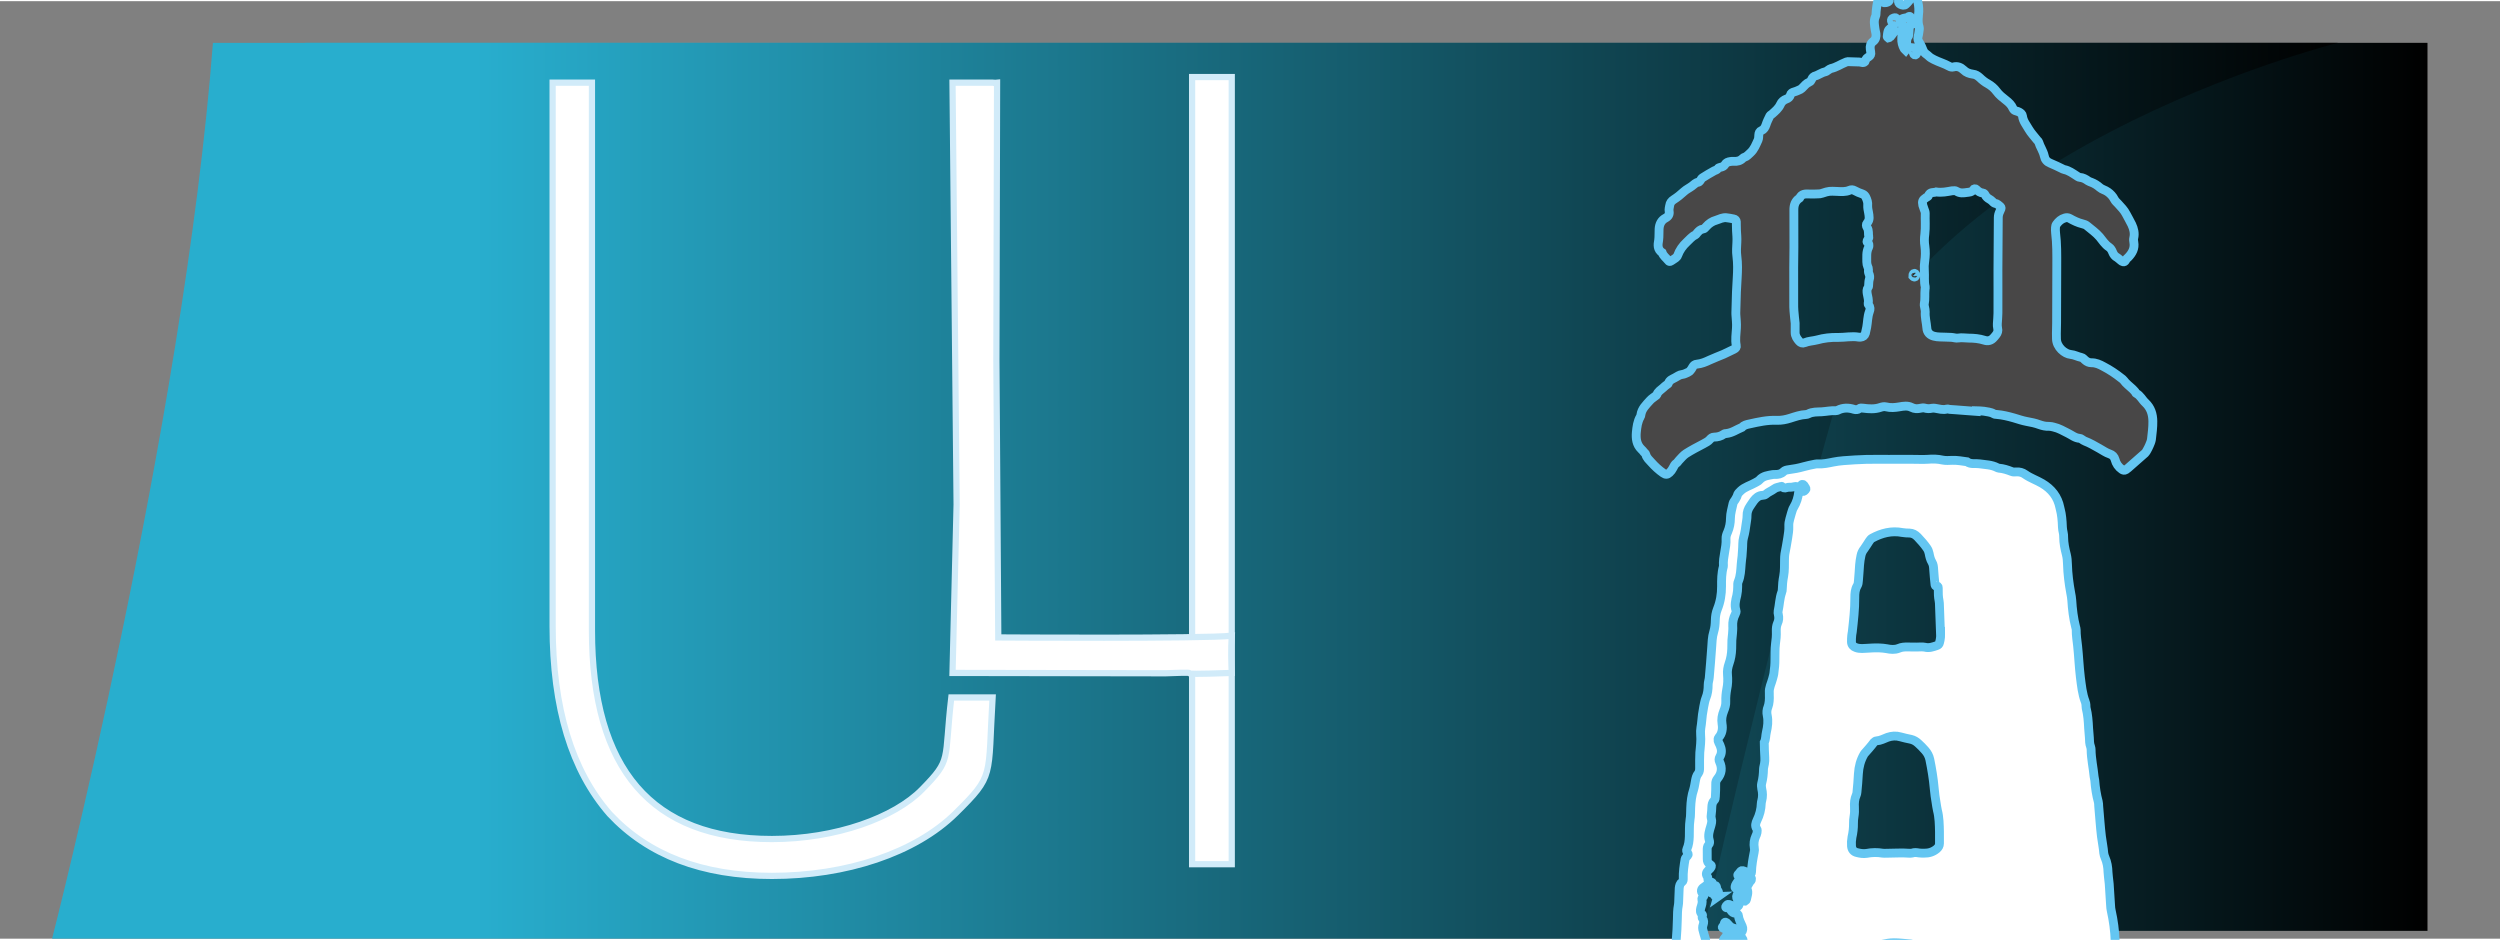
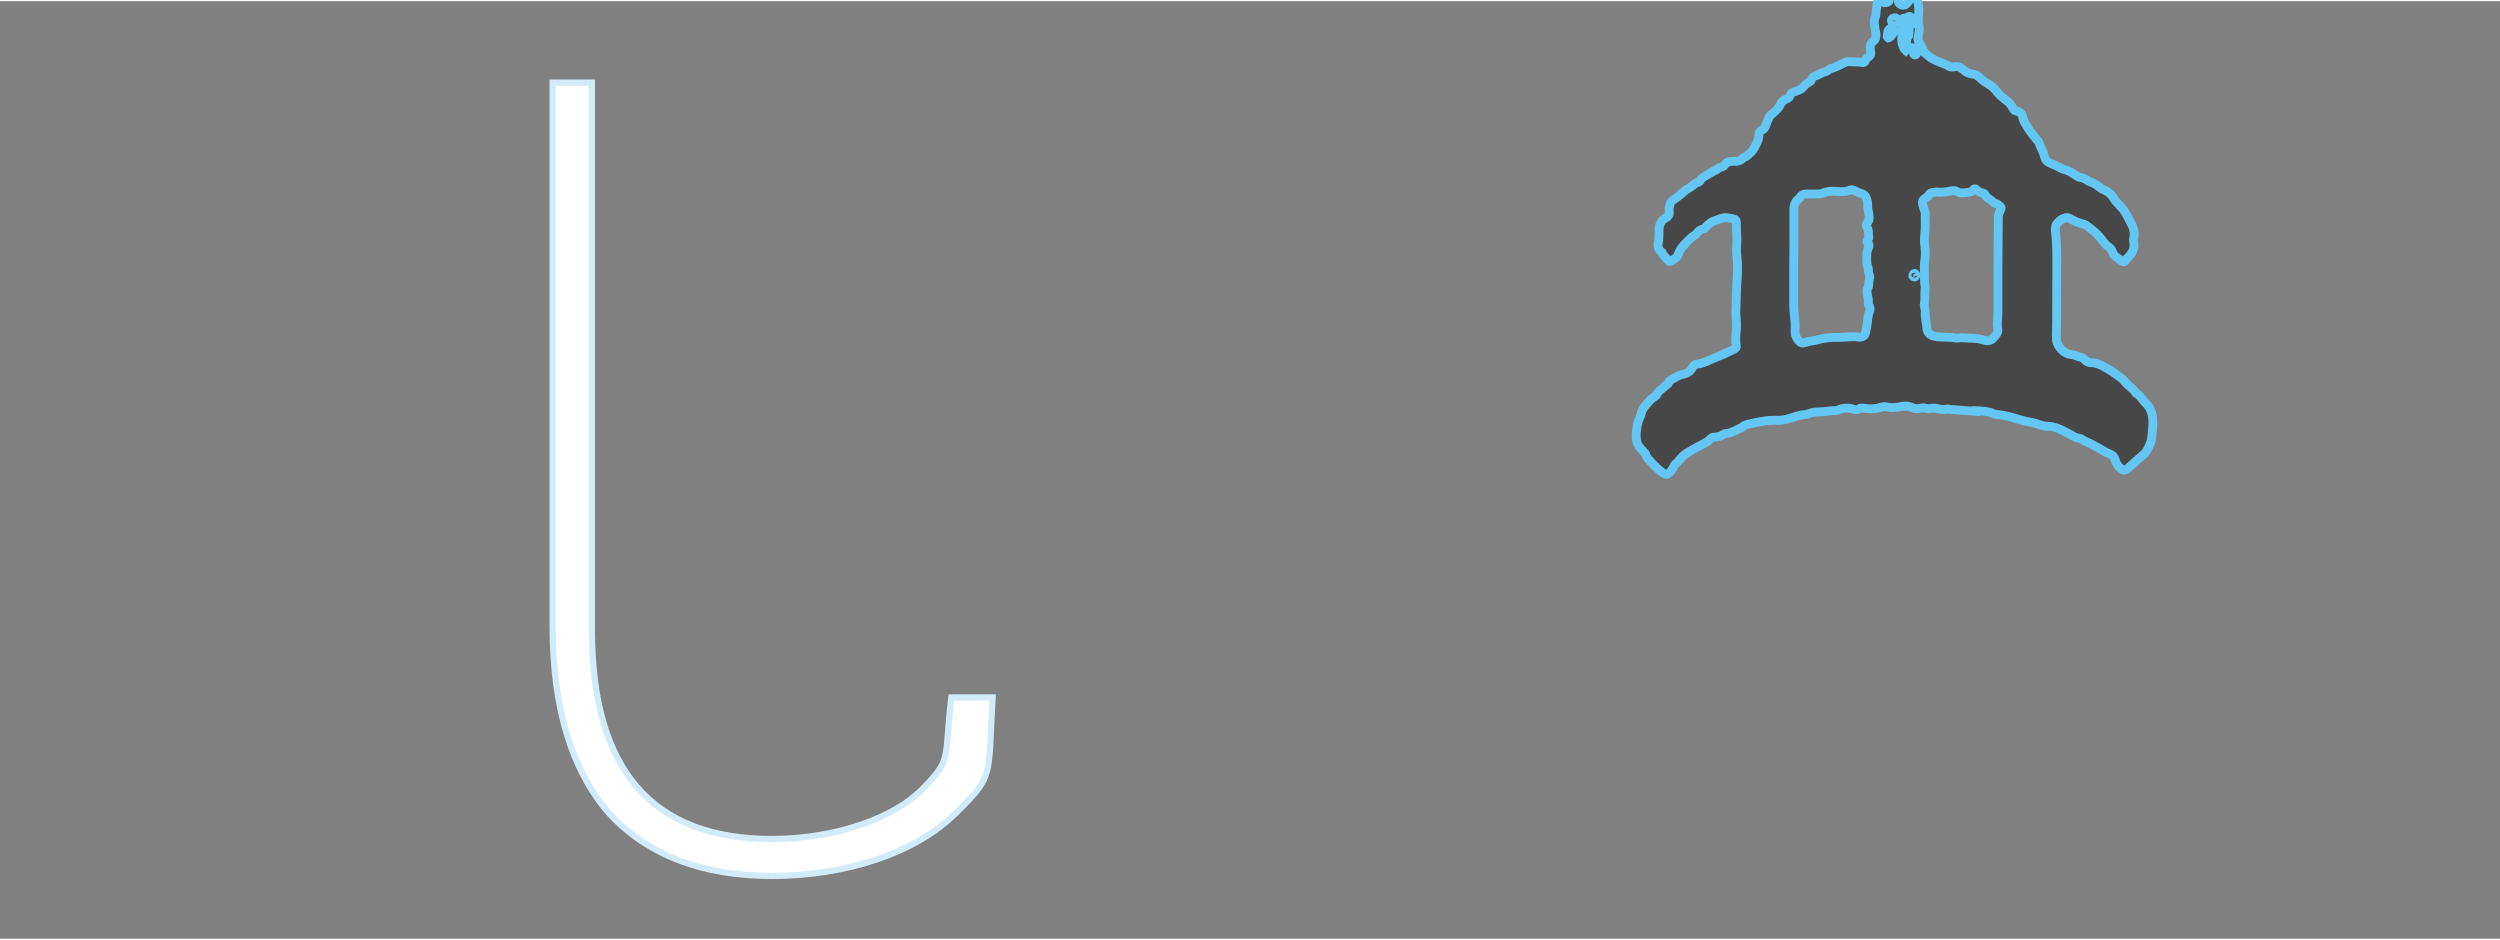
<svg xmlns="http://www.w3.org/2000/svg" version="1.0" id="Ebene_1" x="0px" y="0px" width="133" height="50" viewBox="0 0 480 180" enable-background="new 0 0 480 180" xml:space="preserve">
  <rect x="0" y="0" width="480" height="180" fill="#808080" stroke="none" />
  <linearGradient id="SVGID_1_" gradientUnits="userSpaceOnUse" x1="60.421" y1="113.75" x2="467.922" y2="113.75" gradientTransform="matrix(1 0 0 -1 -1.844 207)">
    <stop offset="0.185" style="stop-color:#28AECE" />
    <stop offset="1" style="stop-color:#000000" />
  </linearGradient>
-   <rect x="58.578" y="8" fill="url(#SVGID_1_)" width="407.5" height="170.5" />
  <linearGradient id="SVGID_2_" gradientUnits="userSpaceOnUse" x1="255.155" y1="-529.92" x2="694.039" y2="-529.92" gradientTransform="matrix(1 0 0 -1 -245.155 -435.92)">
    <stop offset="0.185" style="stop-color:#28AECE" />
    <stop offset="1" style="stop-color:#000000" />
  </linearGradient>
-   <path fill="url(#SVGID_2_)" d="M40.885,8C35.193,81.932,10,180,10,180h316.692c0,0,11.999-53.732,24.499-98.068  C364.691,29.057,448.884,8,448.884,8" />
  <g>
-     <path fill="#FFFFFF" stroke="#64C6F2" stroke-width="1.701" d="M362.861,87.965c1.471,0,2.938,0.002,4.397,0   c0.961-0.002,1.915,0.056,2.918-0.008c0.922-0.082,1.854-0.061,2.784,0.15c0.607,0.133,1.271,0.069,1.916,0.052   c0.938-0.03,1.857,0.149,2.779,0.274c0.745,0.549,1.597,0.265,2.392,0.394c1.147,0.167,2.335,0.171,3.409,0.728   c0.091,0.043,0.199,0.096,0.312,0.109c0.864,0.07,1.685,0.334,2.485,0.65c0.255,0.114,0.589,0.097,0.879,0.07   c0.618-0.032,1.176,0.094,1.696,0.475c1.006,0.712,2.193,1.109,3.249,1.728c1.816,1.07,3.016,2.571,3.422,4.659   c0.069,0.374,0.188,0.729,0.247,1.103c0.082,0.544,0.166,1.107,0.19,1.659c0.04,0.684,0.03,1.348,0.202,2.015   c0.073,0.287,0.085,0.599,0.085,0.889c0.004,1.13,0.232,2.231,0.516,3.332c0.152,0.602,0.203,1.257,0.217,1.884   c0.051,1.836,0.284,3.668,0.618,5.479c0.088,0.454,0.176,0.948,0.211,1.435c0.106,1.705,0.303,3.422,0.736,5.107   c0.05,0.185,0.109,0.359,0.109,0.551c-0.014,1.035,0.163,2.092,0.275,3.122c0.211,1.974,0.286,3.969,0.524,5.944   c0.208,1.585,0.355,3.222,0.936,4.73c0.088,0.188,0.114,0.414,0.14,0.659c0.029,0.186-0.015,0.363,0.034,0.557   c0.327,1.263,0.414,2.597,0.478,3.898c0.05,0.585,0.11,1.183,0.144,1.785c0.023,0.603,0.018,1.188,0.242,1.771   c0.066,0.193,0.09,0.401,0.09,0.552c0.014,1.739,0.414,3.43,0.575,5.155c0.032,0.255,0.106,0.491,0.131,0.745   c0.103,1.407,0.314,2.782,0.674,4.108c0.068,0.246,0.06,0.53,0.075,0.785c0.18,1.93,0.291,3.888,0.528,5.846   c0.127,1.044,0.364,2.119,0.447,3.222c0.034,0.279,0.128,0.578,0.245,0.859c0.4,0.908,0.547,1.849,0.571,2.813   c0.028,0.627,0.144,1.304,0.198,1.931c0.008,0.098,0.023,0.219,0.034,0.324c0.083,1.387,0.175,2.742,0.265,4.146   c0.013,0.326,0.048,0.657,0.122,0.977c0.429,1.936,0.682,3.842,0.751,5.807c0.039,0.778,0.056,1.503,0.375,2.234   c0.131,0.256,0.145,0.573,0.187,0.871c0.107,1.023,0.416,2.057,0.403,3.092c-0.004,0.202,0.041,0.37,0.065,0.571   c0.21,1.174,0.432,2.35,0.389,3.56c-0.005,0.161-0.001,0.306,0.035,0.459c0.349,1.231,0.339,2.517,0.568,3.794   c0.048,0.351,0.077,0.726,0.071,1.079c-0.023,0.857,0.186,1.653,0.383,2.467c0.145,0.438,0.19,0.94,0.275,1.436   c0.062,0.352,0.087,0.73,0.188,1.07c0.188,0.722,0.261,1.416,0.272,2.15c0.017,1.296,0.186,2.576,0.506,3.872   c0.127,0.453,0.1,0.967,0.146,1.452c0.039,0.494,0.09,1.023,0.149,1.552c0.1,0.896,0.233,1.793,0.295,2.678   c0.047,0.633,0.119,1.257,0.402,1.846c0.18,0.412,0.223,0.804,0.244,1.239c0.152,1.978,0.316,3.989,0.477,6.02   c0.005,0.026,0.005,0.071,0.015,0.099c0.573,2.046,0.571,4.178,0.745,6.262c0.055,0.67,0.177,1.32,0.28,1.987   c0.243,1.58,0.527,3.104,0.736,4.651c0.123,0.848,0.709,1.402,1.16,2.025c0.402,0.137,0.786,0.313,1.174,0.325   c0.442,0.012,0.794,0.174,1.188,0.285c0.557,0.205,1.146,0.338,1.738,0.457c1.365,0.217,2.554,0.826,3.763,1.43   c0.533,0.254,1.082,0.496,1.633,0.734c0.572,0.251,1.223,0.346,1.72,0.8c0.915,0.128,1.633,0.703,2.469,0.993   c1.588,0.577,2.916,1.563,4.148,2.634c0.469,0.432,0.989,0.675,1.477,1.005c0.762,0.481,1.398,1.098,2.025,1.752   c1.05,1.03,1.614,2.385,2.234,3.698c0.521,1.135,0.699,2.281,0.742,3.492c0.014,0.553,0.148,1.111,0.279,1.671   c0.393,1.481,0.688,2.973,0.699,4.518c0.005,0.626,0.098,1.275,0.184,1.93c0.044,0.394,0.181,0.771,0.328,1.177   c0.1,0.195,0.289,0.437,0.511,0.584c0.586,0.317,1.195,0.593,1.8,0.876c0.514,0.209,1.019,0.466,1.52,0.711   c0.27,0.166,0.519,0.325,0.794,0.457c0.923,0.328,1.673,0.949,2.442,1.493c0.322,0.19,0.439,0.488,0.338,0.872   c-0.008,0.045-0.018,0.068-0.02,0.098c-0.035,1.161-0.344,2.238-1.013,3.174c-0.055,0.081-0.134,0.171-0.161,0.297   c-0.384,1.176-1.328,1.861-2.211,2.619c-0.233,0.166-0.459,0.22-0.735,0.13c-1.001-0.265-2.008-0.565-2.931-1.086   c-0.321-0.172-0.673-0.261-1.016-0.401c-1.185-0.423-2.414-0.821-3.554-1.362c-0.781-0.38-1.542-0.757-2.313-1.103   c-0.959-0.444-1.917-0.876-2.865-1.341c-0.12-0.046-0.286-0.092-0.417-0.097c-1.352-0.061-2.526-0.705-3.771-1.078   c-1.415-0.414-2.654-1.211-3.99-1.795c-0.333-0.145-0.687-0.283-1.047-0.317c-0.982-0.089-1.936-0.282-2.803-0.81   c-0.134-0.085-0.334-0.174-0.516-0.174c-0.766-0.002-1.425-0.428-2.132-0.675c-0.678-0.217-1.335-0.43-2.071-0.47   c-0.593-0.029-1.139-0.206-1.642-0.601c-0.573-0.459-1.316-0.562-2.026-0.582c-0.65-0.03-1.267-0.157-1.895-0.293   c-1.573-0.453-3.162-0.876-4.717-1.425c-0.564-0.209-1.177-0.312-1.755-0.328c-1.017-0.037-1.973-0.45-2.975-0.545   c-0.329-0.043-0.659-0.151-0.989-0.187c-1.014-0.105-2.005-0.303-2.989-0.543c-0.721-0.165-1.452-0.251-2.207-0.396   c-0.287-0.059-0.574-0.12-0.87-0.203c-0.488-0.068-0.952-0.103-1.448-0.163c-0.217-0.017-0.451,0.003-0.662-0.048   c-0.812-0.279-1.622-0.219-2.443-0.199c-1.211,0.03-2.405,0-3.608-0.005c-1.682-0.012-3.366-0.023-5.074-0.051   c-0.183-0.005-0.359-0.011-0.553-0.044c-0.372-0.122-0.716-0.126-1.104,0.009c-0.269,0.078-0.609,0.121-0.88,0.078   c-1.535-0.337-3.071,0.103-4.577-0.076c-0.077-0.005-0.182-0.015-0.238,0.007c-1.038,0.424-2.146,0.152-3.225,0.386   c-0.124,0.021-0.306,0.021-0.428-0.008c-0.804-0.211-1.58-0.087-2.324,0.123c-0.61,0.212-1.258,0.239-1.913,0.233   c-0.353-0.006-0.729,0.063-1.079,0.176c-0.677,0.136-1.315,0.344-1.953,0.55c-0.589,0.161-1.172,0.201-1.771,0.087   c-0.315-0.068-0.586-0.06-0.835,0.184c-0.356,0.312-0.804,0.36-1.253,0.388c-1.108,0.051-2.152,0.294-3.17,0.688   c-0.307,0.157-0.64,0.191-0.967,0.206c-0.736,0.031-1.4,0.125-2.021,0.591c-0.463,0.313-0.982,0.555-1.559,0.599   c-0.174,0.014-0.383,0.037-0.539-0.021c-0.541-0.206-1.053-0.032-1.534,0.185c-0.621,0.253-1.27,0.429-1.931,0.501   c-1.138,0.151-2.168,0.604-3.24,0.928c-0.504,0.176-0.998,0.358-1.489,0.51c-0.468,0.171-0.939,0.28-1.38,0.493   c-0.464,0.221-0.938,0.25-1.438,0.23c-0.53-0.068-1.017,0.079-1.513,0.326c-1.975,0.984-4.052,1.739-6.136,2.464   c-0.968,0.338-1.923,0.773-2.902,1.175c-0.634,0.28-1.288,0.357-1.924,0.552c-0.631,0.198-1.203,0.578-1.823,0.838   c-0.314,0.122-0.651,0.153-0.983,0.261c-0.227,0.038-0.445,0.077-0.661,0.135c-2.119,0.813-4.277,1.614-6.322,2.645   c-0.347,0.202-0.763,0.257-1.16,0.412c-0.321,0.093-0.647,0.139-0.96,0.299c-0.86,0.352-1.722,0.734-2.567,1.097   c-0.133,0.097-0.246,0.187-0.41,0.206c-0.721,0.176-1.487,0.215-2.184,0.475c-0.706,0.206-1.288,0.729-2.058,0.806   c-0.225,0.052-0.465,0.087-0.651,0.181c-0.745,0.469-1.55,0.783-2.39,0.944c-0.144,0.037-0.298,0.108-0.419,0.18   c-1.592,0.948-3.321,1.502-5.13,1.944c-0.271,0.101-0.54,0.22-0.79,0.401c-0.665,0.376-1.341,0.617-2.089,0.713   c-0.856,0.14-1.711,0.38-2.477,0.743c-0.57,0.258-1.142,0.332-1.717,0.494c-0.158,0.071-0.384,0.043-0.55,0.114   c-1.512,0.634-3.14,0.607-4.722,0.96c-1.057,0.241-2.149,0.273-3.193,0.529c-0.404,0.086-0.741-0.009-1.034-0.298   c-0.714-0.648-1.38-1.369-1.652-2.345c-0.193-0.747-0.518-1.418-0.891-2.062c-0.744-1.393-1.162-2.861-1.453-4.362   c-0.187-0.987-0.442-1.994-0.808-2.936c-0.439-1.131-0.542-2.325-0.769-3.508c-0.026-0.156-0.018-0.36-0.01-0.563   c0.027-0.468,0.203-0.63,0.664-0.724c1.07-0.239,2.162-0.143,3.226-0.229c1.114-0.092,2.224-0.27,3.317-0.542   c1.223-0.322,2.449-0.685,3.735-0.659c0.044,0.003,0.09-0.001,0.125-0.001c1.393,0.007,1.933-0.822,2.16-2.084   c0.134-0.611,0.045-1.289,0.061-1.919c0.006-0.396-0.016-0.826,0.038-1.228c0.295-2.071,0.686-4.138,0.81-6.225   c0.074-0.909,0.492-1.742,0.582-2.642c0.016-0.176,0.15-0.333,0.244-0.499c0.288-0.382,0.587-0.762,0.876-1.179   c0.056-0.079,0.128-0.198,0.234-0.247c0.853-0.279,1.061-1.079,1.488-1.711c0.219-0.342,0.415-0.551,0.745-0.781   c0.587-0.391,1.193-0.785,1.703-1.277c0.427-0.431,0.914-0.747,1.488-0.979c0.594-0.229,1.145-0.56,1.59-1.034   c0.091-0.13,0.193-0.243,0.338-0.303c0.984-0.495,1.823-1.298,2.973-1.486c0.465-0.114,0.878-0.433,1.398-0.291   c0.064,0.015,0.193-0.114,0.278-0.18c1.21-0.975,1.216-0.96,2.458-1.384c0.48-0.12,0.91-0.367,1.31-0.632   c0.419-0.291,0.85-0.524,1.336-0.588c1.364-0.146,2.58-0.744,3.812-1.262c0.589-0.243,1.19-0.447,1.826-0.521   c0.559-0.066,1.104-0.278,1.649-0.392c0.248-0.047,0.5-0.13,0.751-0.182c0.383-0.053,0.737-0.091,1.102-0.219   c0.899-0.205,1.781-0.519,2.715-0.667c0.029-0.004,0.091-0.008,0.115-0.021c1.445-0.72,3.021-0.663,4.565-0.858   c0.43-0.032,0.81-0.058,1.152-0.338c0.268-0.21,0.606-0.295,0.934-0.356c0.548-0.168,1.104-0.257,1.65-0.36   c0.151-0.05,0.304-0.056,0.442-0.107c0.393-0.109,0.764-0.307,1.154-0.389c0.407-0.067,0.804-0.078,1.226-0.163   c0.377-0.041,0.748-0.122,1.112-0.108c1.003,0.031,1.925-0.303,2.879-0.369c0.736-0.476,1.58-0.346,2.367-0.512   c1.229-0.246,2.468-0.057,3.685-0.248c0.478-0.067,0.955-0.112,1.44-0.197c0.251-0.017,0.513,0,0.763-0.008   c0.776-0.015,1.532,0.207,2.31-0.131c0.332-0.181,0.834-0.181,1.188-0.052c0.596,0.158,1.131,0.068,1.665-0.126   c1.083-0.342,2.182-0.435,3.312-0.438c0.983-0.006,1.959,0.03,2.93,0.04c0.265,0.003,0.545,0.008,0.793-0.037   c0.427-0.149,0.893-0.163,1.317,0.008c0.386,0.103,0.734,0.029,1.066-0.21c0.164-0.102,0.426-0.225,0.62-0.147   c0.896,0.281,1.779,0.064,2.674,0.058c0.464-0.003,0.926,0.031,1.399-0.234c0.366-0.221,0.884-0.202,1.309-0.243   c0.186-0.012,0.382,0.087,0.518,0.181c0.212,0.126,0.399,0.115,0.626,0.098c0.554-0.053,1.126-0.116,1.676-0.091   c0.928,0.063,1.853,0.249,2.788,0.313c0.718,0.055,1.423,0.045,2.15,0.047c0.087,0.003,0.24-0.063,0.253-0.125   c0.149-0.607,0.6-0.459,0.996-0.426c0.179,0.029,0.343,0.153,0.534,0.188c0.741,0.216,1.521,0.362,2.322,0.36   c2.321-0.023,4.641,0.015,6.963,0.056c0.637,0.012,1.279,0.205,1.905,0.289c0.35,0.062,0.72,0.151,1.103,0.153   c1.201,0.014,2.404-0.012,3.596-0.023c0.217-0.001,0.442-0.004,0.677-0.026c0.236-0.072,0.414-0.185,0.481-0.428   c0.061-0.266-0.034-0.455-0.229-0.603c-0.326-0.235-0.712-0.402-1.052-0.632c-0.616-0.385-1.235-0.693-1.979-0.624   c-0.214,0.014-0.448-0.05-0.663-0.138c-0.783-0.241-1.617-0.281-2.448-0.247c-1.026,0.004-2.012-0.213-2.99-0.455   c-0.81-0.207-1.632-0.303-2.413-0.482c-0.302-0.041-0.6-0.098-0.884-0.191c-0.408-0.158-0.781-0.244-1.204-0.225   c-0.186,0.008-0.396,0.004-0.557-0.041c-0.882-0.319-1.825-0.352-2.773-0.421c-1.597-0.079-3.207-0.288-4.804-0.405   c-0.256-0.033-0.53-0.016-0.79-0.016c-0.638,0-1.259,0.02-1.844-0.343c-0.24-0.153-0.587-0.122-0.882-0.144   c-0.531-0.035-1.047-0.08-1.559-0.106c-0.386-0.024-0.753-0.068-1.115-0.072c-1.201-0.015-2.403-0.018-3.602-0.026   c-0.497-0.008-0.994-0.072-1.422-0.289c-0.452-0.25-0.955-0.219-1.437-0.208c-0.836,0.018-1.65,0.007-2.472-0.157   c-0.481-0.083-1.042-0.039-1.56,0.076c-0.484,0.076-0.95,0.075-1.45,0.037c-1.455-0.186-2.885-0.49-4.364-0.355   c-0.254,0.041-0.53,0.042-0.766,0.085c-0.633,0.119-1.259,0.174-1.891,0.008c-0.253-0.052-0.546-0.073-0.776-0.005   c-0.674,0.171-1.341,0.125-1.999-0.004c-0.249-0.042-0.536-0.042-0.796,0.004c-0.95,0.237-1.913,0.157-2.911,0.109   c-0.324-0.015-0.666-0.017-0.977,0.111c-0.496,0.149-0.95,0.171-1.445,0.128c-0.811-0.063-1.563-0.03-2.348,0.2   c-0.644,0.171-1.324,0.24-2.005,0.252c-0.369,0.008-0.742-0.078-1.114,0.034c-1.26,0.303-2.524,0.188-3.815,0.208   c-0.442,0.035-0.873,0.103-1.309,0.206c-0.605,0.187-1.242,0.212-1.898,0.241c-0.516,0.029-1.016,0.044-1.524,0.255   c-0.406,0.131-0.896,0.117-1.326,0.139c-0.501,0.04-0.993,0.01-1.461,0.051c-0.299,0.05-0.628,0.058-0.882,0.196   c-0.452,0.29-0.776,0.024-1.098-0.204c-0.136-0.083-0.21-0.286-0.31-0.411c-0.016-0.039-0.028-0.069-0.022-0.097   c0.044-1.026-0.016-2.038,0.206-3.023c0.172-0.815,0.333-1.659,0.371-2.532c0.061-1.091,0.225-2.184,0.443-3.222   c0.066-0.228,0.126-0.458,0.118-0.653c-0.025-0.776,0.04-1.508,0.372-2.191c0.162-0.286,0.072-0.664,0.089-0.991   c0.029-0.46-0.008-0.917,0.123-1.353c0.218-0.646,0.25-1.29,0.273-1.998c0.017-0.603,0.103-1.198,0.142-1.781   c0.031-0.196,0.069-0.447,0.031-0.671c-0.056-0.336-0.014-0.646,0.139-0.963c0.092-0.239,0.119-0.518,0.152-0.788   c0.103-0.856,0.178-1.712,0.247-2.586c0.083-1.054,0.229-2.13,0.451-3.222c0.233-1.235,0.426-2.486,0.507-3.781   c0.085-1.227,0.222-2.457,0.45-3.652c0.409-2.143,0.58-4.331,0.644-6.491c0.018-0.467-0.019-0.922,0.232-1.342   c0.35-0.603,0.36-1.258,0.527-1.897c0.129-0.747,0.335-1.455,0.48-2.213c0.119-0.453,0.212-0.952,0.251-1.403   c0.112-1.359,0.192-2.724,0.218-4.048c0.02-0.907,0.01-1.788,0.196-2.688c0.081-0.495,0.052-1.005,0.086-1.456   c0.026-0.603,0.03-1.204,0.072-1.791c0.058-0.475,0.141-0.909,0.555-1.192c0.213-0.151,0.226-0.402,0.221-0.645   c-0.043-1.258,0.143-2.504,0.356-3.751c0.039-0.18,0.196-0.313,0.303-0.47c0.328-0.354,0.384-0.369,0.17-0.756   c-0.183-0.218-0.249-0.426-0.125-0.709c0.348-0.775,0.429-1.572,0.463-2.405c0.02-0.504,0.014-0.96,0.014-1.461   c0-0.601,0.041-1.194,0.121-1.782c0.146-0.765,0.074-1.501,0.13-2.265c0.048-1.198,0.177-2.374,0.57-3.524   c0.166-0.535,0.229-1.113,0.333-1.633c0.094-0.526,0.207-1.044,0.561-1.457c0.227-0.34,0.251-0.71,0.245-1.076   c-0.01-0.972-0.007-1.958,0.038-2.932c0.032-0.557,0.134-1.108,0.155-1.682c0.036-0.602,0.063-1.188,0-1.783   c-0.033-0.434-0.017-0.894,0.055-1.32c0.146-0.825,0.187-1.655,0.291-2.482c0.077-0.476,0.161-1,0.253-1.521   c0.126-0.566,0.2-1.131,0.408-1.651c0.34-0.818,0.449-1.694,0.448-2.591c0-0.467,0.175-0.896,0.208-1.351   c0.161-1.849,0.323-3.74,0.45-5.602c0.089-1.091,0.076-2.148,0.415-3.225c0.212-0.688,0.281-1.469,0.296-2.22   c0.014-0.725,0.128-1.405,0.395-2.089c0.568-1.395,0.81-2.857,0.802-4.402c-0.01-1.26-0.004-2.532,0.345-3.773   c0.008-0.047,0.017-0.078,0.016-0.119c-0.136-1.772,0.604-3.464,0.497-5.238c-0.025-0.42,0.127-0.887,0.321-1.29   c0.357-0.846,0.524-1.725,0.527-2.619c0.003-1.001,0.321-1.919,0.509-2.882c0.061-0.229,0.238-0.457,0.391-0.672   c0.126-0.265,0.341-0.518,0.405-0.793c0.104-0.443,0.381-0.662,0.684-0.958c0.789-0.743,1.841-0.996,2.74-1.515   c0.277-0.179,0.625-0.305,0.835-0.539c0.707-0.813,1.68-0.888,2.63-1.061c0.106-0.014,0.214-0.008,0.349-0.006   c0.608,0.012,1.184-0.066,1.643-0.54c0.241-0.245,0.584-0.317,0.921-0.366c1.011-0.13,2.001-0.309,2.978-0.592   c0.718-0.211,1.458-0.339,2.187-0.492c0.194-0.039,0.382-0.051,0.565-0.043c0.972,0.063,1.924-0.152,2.889-0.348   c0.661-0.121,1.31-0.229,1.991-0.271c1.457-0.109,2.921-0.209,4.378-0.246c1.495-0.029,3.009-0.008,4.502-0.008   C362.861,87.963,362.861,87.965,362.861,87.965z M329.809,171.919c-0.234,0.01-0.48,0.021-0.611-0.206   c-0.146-0.291-0.377-0.409-0.669-0.517c-0.396-0.196-0.362-0.215-0.268-0.771c0.023-0.192,0.013-0.363-0.035-0.56   c-0.059-0.338-0.254-0.375-0.558-0.146c-0.18,0.113-0.334,0.291-0.535,0.396c-0.51,0.328-0.634,0.841-0.204,1.257   c0.308,0.304,0.281,0.46-0.02,0.719c-0.099,0.057-0.18,0.272-0.154,0.368c0.177,0.594-0.055,1.125-0.214,1.664   c-0.106,0.46-0.145,0.888,0.286,1.211c0.054,0.032,0.093,0.183,0.052,0.293c-0.067,0.146-0.133,0.333,0.002,0.491   c0.295,0.386,0.257,0.783,0.135,1.173c-0.164,0.431-0.146,0.816,0,1.246c0.106,0.387,0.188,0.759,0.332,1.175   c0.154,0.49,0.317,0.994-0.081,1.497c-0.142,0.131-0.09,0.345,0.081,0.463c0.111,0.121,0.235,0.201,0.346,0.277   c0.31,0.214,0.36,0.73,0.806,0.761c0.488,0.056,0.66-0.437,0.981-0.638c0.241-0.183,0.362-0.19,0.577,0.069   c0.23,0.246,0.421,0.534,0.637,0.781c0.07,0.069,0.212,0.117,0.281,0.096c0.125-0.042,0.3-0.212,0.284-0.295   c-0.057-0.548,0.174-1.154-0.146-1.657c-0.362-0.534-0.263-0.933,0.12-1.324c0.063-0.089,0.155-0.137,0.173-0.184   c0.101-0.342,0.301-0.693,0.295-1.038c-0.013-0.368-0.476-0.358-0.719-0.466c-0.396-0.208-0.4-0.179-0.094-0.536   c0.064-0.056,0.124-0.14,0.173-0.26c0.03-0.063-0.036-0.144-0.008-0.192c0.064-0.253,0.244-0.294,0.423-0.165   c0.42,0.357,0.666,0.901,1.288,1.043c0.449,0.082,1.007,0.461,1.325,0.79c0.089,0.127,0.325,0.109,0.373-0.056   c0.144-0.33,0.234-0.626,0.058-1.033c-0.268-0.667-0.661-1.273-0.72-1.984c-0.014-0.338-0.267-0.537-0.604-0.548   c-0.357-0.01-0.636-0.177-0.836-0.494c-0.193-0.328-0.446-0.567-0.878-0.556c-0.164,0.004-0.195-0.191-0.077-0.333   c0.345-0.402,0.406-0.398,0.921-0.166c0.302,0.117,0.621,0.215,0.938,0.314c0.408,0.081,0.751-0.295,0.626-0.711   c-0.072-0.217-0.173-0.456-0.311-0.703c-0.234-0.381-0.211-0.782,0.102-1.122c0.062-0.057,0.103-0.104,0.141-0.159   c0.161-0.196,0.129-0.386-0.034-0.501c-0.259-0.213-0.73-0.297-0.661-0.658c0.054-0.384,0.33-0.696,0.525-1.004   c0.08-0.1,0.226-0.146,0.344-0.263c0.24-0.177,0.244-0.294,0.047-0.51c-0.075-0.111-0.165-0.187-0.249-0.248   c-0.213-0.161-0.181-0.254,0.007-0.44c0.223-0.174,0.354-0.552,0.597-0.62c0.242-0.051,0.556,0.134,0.837,0.223   c0.232,0.077,0.456,0.217,0.696,0.306c0.238,0.086,0.355,0.041,0.359-0.229c0.023-1.307,0.271-2.605,0.519-3.87   c0.064-0.262,0.078-0.528,0.018-0.79c-0.138-0.767-0.045-1.551,0.286-2.271c0.096-0.216,0.214-0.435,0.237-0.658   c0.041-0.212,0.065-0.582-0.043-0.727c-0.407-0.576-0.193-1.15,0.026-1.629c0.522-1.043,0.801-2.157,0.834-3.321   c0.002-0.124,0.044-0.299,0.078-0.418c0.214-0.801,0.194-1.578,0.007-2.345c-0.063-0.32-0.088-0.698-0.015-1.007   c0.241-0.912,0.341-1.831,0.354-2.766c0.007-0.321,0.132-0.647,0.187-1.021c0.067-0.375,0.09-0.766,0.06-1.201   c-0.077-0.971-0.072-1.923-0.1-2.908c0.322-0.613,0.244-1.305,0.405-1.944c0.254-1.081,0.383-2.142,0.168-3.209   c-0.127-0.548-0.086-1.124,0.144-1.669c0.222-0.542,0.3-1.555,0.253-2.233c-0.005-0.155,0.013-0.324,0-0.455   c-0.09-0.956,0.407-1.816,0.629-2.699c0.114-0.451,0.256-0.857,0.277-1.324c0.021-0.365,0.104-0.725,0.125-1.092   c0.042-0.423,0.042-0.82,0.049-1.247c0.038-0.995-0.03-2.029,0.103-3.017c0.117-0.822,0.193-1.619,0.155-2.441   c-0.021-0.547,0.032-1.069,0.244-1.549c0.246-0.518,0.287-1.076,0.154-1.647c-0.056-0.22-0.088-0.465-0.049-0.651   c0.267-1.207,0.276-2.471,0.702-3.645c0.08-0.156,0.092-0.364,0.098-0.551c0.023-0.846,0.103-1.688,0.267-2.539   c0.204-1.068,0.132-2.17,0.164-3.238c0.013-0.338,0.01-0.689,0.067-1.014c0.188-1.025,0.396-2.057,0.548-3.084   c0.111-0.738,0.248-1.496,0.212-2.238c-0.023-0.5,0.049-0.947,0.188-1.413c0.111-0.368,0.192-0.723,0.305-1.086   c0.13-0.39,0.218-0.806,0.435-1.138c0.566-0.934,0.853-1.912,0.973-2.975c0.044-0.262,0.212-0.266,0.417-0.199   c0.098,0.027,0.199,0.094,0.322,0.121c0.266,0.067,0.376-0.15,0.547-0.298c0.187-0.169,0.089-0.324-0.028-0.488   c-0.084-0.128-0.149-0.261-0.236-0.388c-0.213-0.262-0.446-0.278-0.577,0.076c-0.085,0.176-0.193,0.436-0.379,0.324   c-0.438-0.313-0.848-0.141-1.282-0.066c-0.366,0.073-0.784-0.023-1.11,0.113c-0.42,0.16-0.674,0.031-0.946-0.248   c-0.012-0.014-0.072-0.009-0.102,0c-0.461,0.177-0.947,0.159-1.364,0.503c-0.491,0.376-1.117,0.583-1.594,1.024   c-0.156,0.129-0.431,0.19-0.637,0.195c-0.746,0.029-1.232,0.484-1.653,1.022c-0.248,0.317-0.455,0.685-0.701,1.021   c-0.396,0.57-0.622,1.187-0.604,1.889c0.007,0.489-0.093,0.959-0.16,1.441c-0.126,0.92-0.238,1.818-0.505,2.732   c-0.212,0.734-0.131,1.563-0.207,2.342c-0.025,0.413-0.038,0.824-0.084,1.238c-0.052,0.512-0.134,1.015-0.167,1.551   c-0.088,1.121-0.114,2.246-0.552,3.294c-0.15,0.3-0.117,0.679-0.117,1.013c-0.007,0.57-0.052,1.098-0.17,1.659   c-0.241,0.954-0.473,1.917-0.163,2.876c0.097,0.266-0.029,0.509-0.138,0.759c-0.358,0.699-0.523,1.469-0.48,2.257   c0.044,0.498-0.021,1.002-0.045,1.463c-0.023,0.428-0.1,0.813-0.121,1.246c-0.034,0.536,0.005,1.105-0.029,1.669   c-0.032,0.983-0.192,1.925-0.52,2.853c-0.231,0.643-0.368,1.411-0.294,2.083c0.086,0.94,0.063,1.86-0.136,2.795   c-0.139,0.753-0.222,1.556-0.191,2.317c0.034,0.687-0.145,1.287-0.386,1.867c-0.326,0.818-0.475,1.601-0.331,2.488   c0.158,0.912,0.032,1.881-0.65,2.635c-0.125,0.152-0.152,0.447-0.114,0.62c0.077,0.277,0.23,0.552,0.369,0.83   c0.329,0.764,0.404,1.499-0.037,2.252c-0.201,0.337-0.189,0.644-0.038,0.965c0.54,1.165,0.404,2.244-0.414,3.232   c-0.229,0.295-0.358,0.602-0.333,1.04c0.032,0.754-0.036,1.559-0.065,2.361c-0.012,0.3-0.014,0.589-0.252,0.791   c-0.354,0.383-0.407,0.806-0.433,1.29c-0.023,0.425-0.026,0.886-0.099,1.305c-0.056,0.306-0.063,0.588,0.021,0.89   c0.148,0.498,0.014,0.923-0.119,1.426c-0.268,0.867-0.578,1.772-0.283,2.711c0.085,0.297,0.099,0.612-0.12,0.854   c-0.292,0.31-0.289,0.71-0.285,1.063c0,0.574,0.024,1.135,0.009,1.71c-0.009,0.428,0.125,0.743,0.522,0.994   c0.374,0.246,0.349,0.396,0.077,0.764c-0.118,0.121-0.251,0.247-0.395,0.398c-0.342,0.334-0.54,0.68-0.196,1.171   c0.093,0.098,0.102,0.285,0.109,0.404c0.061,0.546,0.06,0.546,0.527,0.659c0.388,0.068,0.392,0.071,0.251,0.42   c-0.068,0.165-0.161,0.29,0.002,0.387c0.071,0.08,0.204,0.006,0.296-0.019c0.482-0.154,0.482-0.156,0.604,0.256   c0.049,0.172,0.004,0.355,0.092,0.465c0.497,0.407,0.218,0.88,0.095,1.312L329.809,171.919z M368.843,203.03   c0.414,0,0.831-0.004,1.241,0.001c0.545,0.004,1.126,0.081,1.475-0.537c0.081-0.116,0.312-0.208,0.492-0.271   c0.423-0.133,0.551-0.435,0.492-0.879c-0.057-0.226-0.069-0.425-0.077-0.656c-0.026-0.777-0.121-1.509-0.071-2.262   c0.121-1.016,0.033-2.032-0.27-2.994c-0.071-0.25-0.102-0.528-0.074-0.793c0.066-0.457,0.1-0.945-0.235-1.362   c-0.09-0.15-0.095-0.343-0.114-0.542c-0.108-0.895-0.254-1.776-0.261-2.674c-0.006-1.009-0.211-1.956-0.294-2.905   c-0.038-0.55-0.272-1.084-0.426-1.646c-0.299-1.074-0.987-1.968-1.59-2.938c-0.503-0.747-1.387-0.992-2.058-1.525   c-0.094-0.057-0.294-0.049-0.419-0.057c-1.029-0.068-2.032-0.208-3.036-0.202c-0.741,0.002-1.509,0.134-2.217,0.273   c-0.565,0.164-1.098,0.487-1.674,0.65c-0.448,0.156-0.785,0.409-1.035,0.795c-0.405,0.628-0.799,1.253-1.235,1.91   c-0.357,0.476-0.474,1.063-0.537,1.665c-0.074,0.987-0.061,1.959-0.139,2.914c-0.085,1.055-0.133,2.082-0.518,3.105   c-0.063,0.116-0.076,0.294-0.088,0.42c-0.103,1.457-0.276,2.916-0.311,4.376c-0.032,1.041-0.098,2.033-0.456,2.983   c-0.209,0.616-0.192,1.28-0.151,1.908c0.009,0.161,0.078,0.38,0.205,0.479c0.606,0.595,1.271,1.059,2.171,1.036   c0.36-0.009,0.751-0.002,1.135-0.008c1.159-0.035,2.339,0.06,3.473-0.148c1.334-0.203,2.688-0.068,4.026-0.096   C367.127,203.047,367.984,203.054,368.843,203.03z M372.586,120.984c-0.008,0-0.017,0-0.027,0   c-0.062-1.663-0.108-3.299-0.181-4.953c-0.006-0.295-0.014-0.598-0.071-0.891c-0.157-0.749-0.168-1.479-0.161-2.244   c0.001-0.139,0.011-0.305-0.028-0.43c-0.021-0.076-0.142-0.196-0.18-0.186c-0.37,0.117-0.41-0.125-0.426-0.355   c-0.089-0.928-0.191-1.861-0.247-2.804c-0.022-0.48-0.063-0.992-0.323-1.405c-0.309-0.527-0.444-1.098-0.551-1.693   c-0.075-0.377-0.204-0.695-0.427-1.02c-0.529-0.766-1.148-1.45-1.795-2.139c-0.474-0.473-0.913-0.715-1.553-0.745   c-0.453-0.014-0.905-0.014-1.341-0.098c-2.093-0.406-4.01,0.091-5.843,1.084c-0.213,0.112-0.37,0.341-0.528,0.562   c-0.34,0.486-0.623,1.025-0.982,1.49c-0.313,0.388-0.528,0.83-0.614,1.296c-0.133,0.583-0.21,1.173-0.267,1.771   c-0.078,1.022-0.123,2.022-0.223,3.039c-0.02,0.333-0.054,0.69-0.222,0.963c-0.425,0.708-0.478,1.486-0.473,2.288   c0.013,2.205-0.241,4.412-0.486,6.595c-0.028,0.23-0.094,0.457-0.105,0.676c-0.042,0.405-0.057,0.813-0.052,1.237   c0.017,0.551,0.359,0.922,0.825,1.074c0.39,0.154,0.804,0.197,1.21,0.195c0.669-0.005,1.347-0.09,2.012-0.109   c0.904-0.032,1.802-0.022,2.691,0.135c0.764,0.16,1.578,0.245,2.333-0.062c0.571-0.246,1.157-0.275,1.76-0.261   c0.561,0.014,1.108,0.014,1.682,0.017c0.531,0.003,1.077-0.079,1.583,0.026c0.819,0.218,1.544-0.064,2.281-0.305   c0.288-0.081,0.463-0.268,0.521-0.539c0.095-0.355,0.178-0.717,0.202-1.079C372.604,121.717,372.586,121.348,372.586,120.984z    M372.378,159.492c-0.03-1.392-0.048-2.798-0.397-4.137c-0.12-0.473-0.158-0.969-0.245-1.425c-0.348-1.832-0.392-3.729-0.71-5.568   c-0.147-0.919-0.31-1.84-0.499-2.754c-0.142-0.68-0.458-1.269-0.912-1.773c-0.43-0.484-0.863-0.943-1.335-1.354   c-0.389-0.357-0.818-0.617-1.347-0.751c-0.703-0.129-1.395-0.313-2.076-0.488c-0.814-0.238-1.62-0.182-2.433,0.091   c-0.697,0.26-1.346,0.636-2.125,0.686c-0.172,0.006-0.375,0.138-0.483,0.253c-0.586,0.792-1.229,1.495-1.872,2.226   c-0.021,0.02-0.029,0.05-0.053,0.091c-0.672,1.155-1,2.399-1.081,3.751c-0.059,1.186-0.159,2.384-0.28,3.568   c-0.01,0.196-0.06,0.361-0.133,0.534c-0.322,0.721-0.398,1.527-0.34,2.327c0.034,0.587,0.018,1.181-0.086,1.78   c-0.081,0.422-0.105,0.899-0.101,1.326c0.013,0.889-0.092,1.778-0.294,2.656c-0.103,0.557-0.133,1.129-0.087,1.698   c0.057,0.631,0.384,1.103,1.086,1.249c0.584,0.146,1.182,0.245,1.781,0.154c1.044-0.206,2.083-0.225,3.13-0.042   c0.223,0.026,0.46,0.011,0.678,0.011c1.461,0.004,2.919-0.128,4.381-0.007c0.184,0.011,0.371,0.017,0.544-0.021   c0.471-0.165,0.892-0.114,1.348-0.03c0.324,0.049,0.673,0.035,1.006,0.04c0.877,0.017,1.683-0.216,2.394-0.807   c0.341-0.297,0.54-0.604,0.542-1.056C372.379,161,372.378,160.222,372.378,159.492z M328.638,188.617   c-0.186,0.426-0.044,0.681,0.278,0.917c0.247,0.205,0.439,0.507,0.652,0.752c0.355,0.379,0.74,0.324,0.998-0.139   c0.13-0.244,0.144-0.512,0.038-0.729c-0.142-0.402-0.157-0.744-0.009-1.107c0.129-0.314,0.029-0.592-0.219-0.818   c-0.313-0.262-0.652-0.488-0.954-0.738c-0.271-0.237-0.481-0.291-0.789-0.101c-0.29,0.22-0.578,0.108-0.772-0.14   c-0.16-0.188-0.271-0.406-0.294-0.587c-0.089-0.48-0.396-0.821-0.669-1.154c-0.26-0.325-0.867-0.244-1.038,0.109   c-0.232,0.468-0.351,0.904-0.297,1.419c0.036,0.451,0.309,0.776,0.578,1.062c0.26,0.217,0.568-0.083,0.839-0.127   c0.098-0.016,0.204-0.064,0.324-0.09c0.448-0.142,0.46-0.104,0.69,0.284c0.15,0.227,0.308,0.401,0.441,0.635   C328.532,188.271,328.582,188.457,328.638,188.617z M334.961,172.807c0.083-0.065,0.326-0.157,0.352-0.3   c0.105-0.678,0.473-1.356,0.111-2.066c-0.064-0.081-0.086-0.237-0.053-0.31c0.195-0.362,0.407-0.697,0.615-1.065   c0.092-0.106,0.229-0.187,0.278-0.348c0.035-0.111,0.031-0.315-0.042-0.406c-0.06-0.115-0.242-0.182-0.369-0.182   c-0.43,0.002-0.714,0.251-0.73,0.688c-0.011,0.2,0.088,0.46-0.158,0.616c-0.397,0.223-0.471,0.634-0.451,1.046   c0.008,0.35-0.068,0.699-0.261,0.998c-0.076,0.103-0.124,0.233-0.138,0.401C334.068,172.347,334.455,172.814,334.961,172.807z    M330.146,184.269c-0.495,0.038-0.914,0.043-1.32,0.072c-0.354,0.078-0.717,0.322-0.743,0.586c-0.04,0.298,0.186,0.483,0.396,0.663   c0.153,0.112,0.354,0.244,0.569,0.303c0.432,0.043,0.905,0.022,1.184,0.457c0.024,0.046,0.118,0.056,0.181,0.056   c0.416-0.001,0.794-0.422,0.713-0.811c-0.123-0.536-0.563-0.852-0.865-1.286C330.239,184.261,330.125,184.266,330.146,184.269z    M334.678,180.366c0.011-0.355-0.225-0.587-0.467-0.554c-0.143,0.039-0.269,0.034-0.408-0.029   c-0.324-0.174-0.674-0.279-1.039-0.344c-0.154-0.08-0.372-0.028-0.538,0.028c-0.468,0.117-0.601,0.699-0.253,1.037   c0.42,0.464,1.012,0.52,1.582,0.655c0.281,0.067,1.005-0.517,1.121-0.797C334.688,180.324,334.678,180.294,334.678,180.366z    M334.131,184.619c-0.018-0.076-0.034-0.311-0.155-0.457c-0.167-0.237-0.441-0.272-0.712-0.202   c-0.337,0.155-0.631,0.066-0.948-0.098c-0.294-0.169-0.581,0.027-0.682,0.368c-0.023,0.085,0.028,0.224,0.073,0.313   c0.015,0.022,0.131,0.033,0.189,0.012c0.354-0.284,0.621-0.095,0.873,0.18c0.268,0.209,0.414,0.502,0.414,0.878   c0.004,0.28,0.086,0.485,0.311,0.688c0.238,0.218,0.414,0.24,0.707,0.053c0.262-0.13,0.334-0.34,0.177-0.648   C334.209,185.402,334.043,185.112,334.131,184.619z M326.814,191.349c-0.149-0.718-0.288-1.407-0.42-2.041   c-0.07-0.21-0.232-0.387-0.479-0.412c-0.297-0.047-0.497,0.108-0.634,0.338c-0.042,0.074-0.031,0.225-0.004,0.307   c0.027,0.09,0.118,0.201,0.213,0.27c0.277,0.246,0.344,0.466,0.115,0.848c-0.247,0.428,0.039,0.854,0.415,1.151   c0.087,0.04,0.232,0.084,0.3,0.034C326.514,191.682,326.676,191.51,326.814,191.349z M326.452,193.451   c-0.103-0.316-0.205-0.627-0.302-0.933c-0.034-0.117-0.244-0.121-0.341-0.011c-0.367,0.448-0.384,0.771-0.012,1.167   c0.075,0.081,0.254,0.181,0.357,0.144C326.26,193.761,326.335,193.609,326.452,193.451z" />
    <path fill="#484747" stroke="#64C6F2" stroke-width="1.701" d="M379.431,78.763c-0.6-0.04-1.187-0.081-1.787-0.139   c-0.705-0.048-1.429-0.098-2.127-0.164c-0.418-0.029-0.825-0.051-1.22-0.087c-0.173-0.015-0.338-0.109-0.463-0.071   c-0.797,0.254-1.548-0.038-2.325-0.144c-0.174-0.023-0.377-0.039-0.567-0.003c-0.458,0.115-0.945,0.105-1.429-0.038   c-0.232-0.069-0.507-0.014-0.758,0.036c-0.605,0.143-1.161,0.141-1.746-0.16c-0.736-0.376-1.558-0.243-2.317-0.106   c-0.865,0.153-1.715,0.219-2.574,0.002c-0.368-0.091-0.729-0.009-1.082,0.11c-1.101,0.379-2.224,0.291-3.335,0.14   c-0.28-0.034-0.513-0.072-0.733,0.101c-0.292,0.215-0.645,0.226-0.977,0.135c-1.066-0.351-2.136-0.352-3.149,0.167   c-0.113,0.042-0.223,0.087-0.332,0.084c-0.946-0.055-1.858,0.157-2.779,0.213c-0.851,0.042-1.742-0.021-2.54,0.404   c-0.123,0.064-0.285,0.104-0.426,0.114c-1.06,0.046-2.057,0.399-3.037,0.711c-0.827,0.263-1.675,0.434-2.556,0.409   c-1.805-0.086-3.562,0.313-5.32,0.703c-0.52,0.111-1.035,0.228-1.415,0.651c-0.98,0.407-1.883,1.069-3.004,1.181   c-0.148,0.01-0.321,0.014-0.438,0.106c-0.575,0.422-1.223,0.575-1.895,0.582c-0.32,0.004-0.576,0.179-0.779,0.424   c-0.345,0.412-0.824,0.626-1.28,0.882c-1.128,0.596-2.264,1.179-3.31,1.849c-0.527,0.338-0.93,0.86-1.367,1.31   c-0.165,0.16-0.271,0.398-0.451,0.516c-0.369,0.226-0.518,0.594-0.708,0.964c-0.172,0.338-0.396,0.643-0.668,0.889   c-0.413,0.396-0.737,0.395-1.193,0.072c-0.841-0.58-1.593-1.282-2.263-2.03c-0.424-0.467-0.92-0.884-1.085-1.541   c-0.039-0.174-0.202-0.296-0.343-0.432c-0.148-0.208-0.328-0.405-0.521-0.582c-0.927-0.896-1.05-2.036-0.957-3.212   c0.103-1.041,0.218-2.093,0.775-3.034c0.059-0.078,0.09-0.203,0.096-0.315c0.163-1.206,1.017-1.966,1.754-2.8   c0.313-0.353,0.759-0.612,1.132-0.91c0.06-0.059,0.145-0.092,0.169-0.143c0.189-0.67,0.784-0.957,1.246-1.388   c0.169-0.176,0.375-0.332,0.585-0.5c0.14-0.121,0.368-0.208,0.403-0.351c0.212-0.639,0.767-0.798,1.243-1.062   c0.467-0.23,0.841-0.579,1.416-0.639c0.4-0.042,0.784-0.261,1.154-0.425c0.179-0.069,0.306-0.202,0.418-0.344   c0.174-0.212,0.315-0.425,0.435-0.667c0.179-0.319,0.416-0.509,0.805-0.537c0.864-0.085,1.653-0.407,2.439-0.785   c0.876-0.409,1.798-0.739,2.675-1.117c0.69-0.301,1.356-0.671,2.03-0.975c0.326-0.149,0.502-0.411,0.419-0.708   c-0.246-1.117-0.018-2.227,0.028-3.351c0.059-0.841-0.056-1.708-0.107-2.573c-0.005-0.116-0.009-0.229-0.008-0.329   c0.038-1.359,0.091-2.708,0.118-4.053c0.044-0.893,0.088-1.794,0.146-2.688c0.085-1.387,0.118-2.763-0.064-4.148   c-0.125-0.882-0.047-1.81,0-2.703c0.014-0.364,0.022-0.732-0.004-1.097c-0.081-0.713-0.069-1.431-0.094-2.149   c-0.006-0.213,0.011-0.444-0.006-0.667c-0.021-0.282-0.198-0.483-0.494-0.533c-0.521-0.106-1.037-0.207-1.551-0.256   c-0.283-0.016-0.578,0.077-0.867,0.142c-0.322,0.101-0.624,0.259-0.938,0.343c-0.789,0.215-1.427,0.657-1.95,1.254   c-0.191,0.187-0.315,0.43-0.605,0.455c-0.504,0.045-0.801,0.387-1.099,0.717c-0.136,0.143-0.229,0.338-0.371,0.412   c-0.688,0.302-1.111,0.9-1.642,1.368c-0.781,0.716-1.383,1.56-1.749,2.571c-0.055,0.19-0.24,0.357-0.402,0.496   c-0.264,0.202-0.568,0.358-0.851,0.564c-0.233,0.166-0.41,0.13-0.563-0.097c-0.381-0.498-0.941-0.866-1.155-1.497   c-0.928-0.605-0.846-1.49-0.676-2.396c0.056-0.343,0.048-0.676,0.059-1.013c0.011-0.38,0.002-0.746,0.023-1.132   c0.052-0.91,0.413-1.682,1.246-2.111c0.563-0.29,0.781-0.728,0.688-1.281c-0.075-0.405,0.044-0.737,0.099-1.108   c0.063-0.506,0.332-0.868,0.794-1.161c0.684-0.437,1.321-0.945,1.932-1.514c0.459-0.426,1.058-0.696,1.56-1.074   c0.399-0.286,0.707-0.688,1.238-0.744c0.111-0.014,0.226-0.163,0.33-0.278c0.134-0.17,0.232-0.422,0.399-0.538   c0.759-0.478,1.516-0.944,2.301-1.368c0.265-0.141,0.545-0.146,0.72-0.457c0.098-0.148,0.399-0.179,0.605-0.253   c0.301-0.069,0.546-0.191,0.723-0.478c0.229-0.403,0.615-0.531,1.033-0.59c0.218-0.031,0.446-0.071,0.673-0.04   c0.672,0.042,1.256-0.088,1.742-0.598c0.074-0.081,0.182-0.142,0.293-0.179c0.484-0.138,0.763-0.532,1.141-0.845   c0.761-0.682,1.08-1.6,1.491-2.476c0.126-0.295,0.113-0.668,0.138-0.995c0.021-0.365,0.144-0.663,0.499-0.81   c0.493-0.205,0.696-0.607,0.876-1.094c0.189-0.601,0.473-1.174,0.754-1.742c0.091-0.151,0.287-0.223,0.423-0.351   c0.61-0.55,1.245-1.053,1.606-1.853c0.212-0.493,0.627-0.843,1.143-1.024c0.387-0.136,0.648-0.367,0.764-0.762   c0.095-0.369,0.354-0.5,0.709-0.598c0.438-0.114,0.834-0.316,1.242-0.499c0.129-0.067,0.224-0.185,0.337-0.276   c0.417-0.426,0.784-0.896,1.378-1.125c0.182-0.055,0.316-0.312,0.412-0.499c0.154-0.377,0.385-0.606,0.8-0.705   c0.287-0.076,0.531-0.25,0.807-0.366c0.281-0.11,0.539-0.289,0.823-0.348c0.313-0.057,0.556-0.198,0.789-0.399   c0.143-0.106,0.324-0.225,0.473-0.271c1.047-0.226,1.909-0.844,2.876-1.221c0.104-0.036,0.222-0.108,0.314-0.107   c0.774,0.02,1.551,0.039,2.319,0.073c0.196,0.006,0.368,0.096,0.562,0.108c0.236,0.01,0.471-0.044,0.539-0.298   c0.068-0.422,0.358-0.627,0.686-0.826c0.301-0.185,0.447-0.488,0.36-0.867c-0.027-0.186-0.065-0.362-0.087-0.561   c-0.078-0.6,0.027-1.123,0.545-1.502c0.528-0.394,0.603-0.921,0.539-1.502c-0.032-0.264-0.13-0.522-0.154-0.771   c-0.113-0.846-0.325-1.688,0.074-2.539c0.136-0.282,0.078-0.653,0.124-0.985c0.081-0.638,0.135-1.267,0.286-1.882   c0.063-0.396,0.561-0.497,0.754-0.155c0.317,0.518,0.732,0.454,1.159,0.28c0.16-0.067,0.358-0.261,0.335-0.375   c-0.026-0.189-0.182-0.363-0.325-0.548c-0.035-0.041-0.135-0.067-0.207-0.046c-0.772,0.235-1.142-0.181-1.385-0.853   c-0.073-0.202-0.229-0.38-0.357-0.572c-0.23-0.291-0.287-0.615-0.194-0.946c0.152-0.493,0.067-1.046,0.425-1.494   c0.209-0.261,0.167-0.569-0.03-0.843c-0.361-0.508-0.364-1.135-0.44-1.722c-0.032-0.28,0.061-0.591,0.131-0.869   c0.085-0.259,0.319-0.319,0.513-0.112c0.145,0.127,0.299,0.244,0.375,0.408c0.124,0.291,0.33,0.336,0.604,0.394   c0.598,0.159,0.766,0.141,0.825-0.415c0.05-0.531,0.195-1.099-0.06-1.646c-0.122-0.284-0.185-0.566-0.048-0.865   c0.034-0.096,0.061-0.218,0.048-0.327c-0.017-0.131-0.096-0.259-0.158-0.384c-0.124,0.064-0.277,0.097-0.369,0.199   c-0.083,0.095-0.1,0.268-0.142,0.403c-0.082,0.181-0.157,0.355-0.218,0.528c-0.093,0.236-0.359,0.275-0.538,0.049   c-0.117-0.177-0.296-0.4-0.265-0.584c0.182-0.861-0.097-1.689-0.168-2.545c-0.014-0.174-0.096-0.417,0-0.535   c0.414-0.62,0.374-1.267,0.22-1.947c-0.049-0.222,0.063-0.345,0.262-0.431c0.14-0.046,0.275-0.148,0.429-0.125   c0.295,0.043,0.593,0.223,0.856,0.186c0.268-0.043,0.495-0.324,0.76-0.408c0.151-0.036,0.364,0.072,0.515,0.174   c0.175,0.13,0.118,0.324,0.03,0.509c-0.04,0.064-0.057,0.156-0.094,0.196c-0.615,0.543-0.523,1.25-0.503,1.944   c0.001,0.182,0.089,0.422,0,0.544c-0.322,0.453-0.123,0.75,0.223,1.044c0.173,0.14,0.327,0.3,0.477,0.471   c0.103,0.117,0.224,0.282,0.201,0.387c-0.216,0.678,0.211,1.324,0.127,1.991c-0.065,0.442-0.073,0.896-0.115,1.338   c-0.006,0.11-0.068,0.237-0.035,0.343c0.289,1.028-0.079,1.985-0.257,2.976c-0.032,0.29-0.02,0.543,0.224,0.71   c0.537,0.359,0.64,0.894,0.604,1.488c-0.037,0.661-0.102,1.33-0.183,2.004c-0.04,0.386,0.067,0.594,0.382,0.743   c0.342,0.169,0.734,0.271,1.037-0.017c0.391-0.356,0.712-0.788,1.026-1.207c0.126-0.191,0.128-0.454-0.114-0.581   c-0.471-0.234-0.576-0.637-0.575-1.118c0.004-0.533,0.071-1.023,0.256-1.54c0.197-0.479,0.225-1.021,0.308-1.528   c0.043-0.229-0.142-0.304-0.271-0.435c-0.396-0.417-0.404-1.395-0.017-1.744c0.177-0.161,0.379-0.425,0.678-0.271   c0.251,0.138,0.587,0.285,0.588,0.633c0,0.78,0.181,1.544,0.1,2.334c-0.078,0.691-0.251,1.405,0.01,2.111   c0.043,0.123-0.021,0.29-0.029,0.437c-0.073,0.64,0.009,1.257,0.193,1.891c0.23,0.777,0.357,1.557,0.325,2.406   c-0.068,0.991-0.268,2.011,0.082,2.995c0.072,0.261-0.017,0.591-0.05,0.887c-0.033,0.346-0.107,0.672-0.184,0.994   c-0.077,0.403,0.021,0.729,0.25,1.056c0.156,0.245,0.308,0.518,0.431,0.788c0.177,0.36,0.278,0.777,0.508,1.095   c0.218,0.293,0.586,0.465,0.843,0.73c0.301,0.303,0.639,0.475,1.026,0.677c0.962,0.493,2.015,0.769,2.972,1.312   c0.188,0.117,0.517,0.187,0.745,0.117c0.79-0.241,1.456,0.07,1.967,0.555c0.521,0.53,1.129,0.72,1.784,0.815   c0.562,0.056,0.947,0.317,1.357,0.693c0.446,0.432,0.964,0.85,1.526,1.149c0.665,0.375,1.231,0.86,1.674,1.459   c0.502,0.682,1.151,1.19,1.789,1.687c0.593,0.45,1.074,0.92,1.361,1.589c0.136,0.259,0.289,0.411,0.574,0.48   c0.223,0.044,0.441,0.134,0.622,0.224c0.31,0.171,0.593,0.397,0.635,0.756c0.104,0.98,0.739,1.704,1.185,2.501   c0.454,0.773,1.084,1.428,1.631,2.132c0.091,0.127,0.244,0.22,0.281,0.343c0.277,0.943,0.879,1.739,1.087,2.705   c0.125,0.67,0.494,1.123,1.166,1.385c0.759,0.299,1.5,0.688,2.229,1.029c0.153,0.07,0.27,0.157,0.422,0.181   c0.919,0.183,1.622,0.722,2.393,1.21c0.185,0.107,0.381,0.281,0.594,0.294c0.627,0.038,1.133,0.336,1.607,0.674   c0.195,0.133,0.43,0.203,0.624,0.276c0.599,0.234,1.115,0.545,1.618,0.995c0.418,0.378,1.078,0.494,1.549,0.854   c0.512,0.362,0.957,0.829,1.252,1.419c0.177,0.341,0.461,0.573,0.719,0.848c0.558,0.627,1.172,1.211,1.57,2.015   c0.336,0.646,0.728,1.307,1.049,1.97c0.391,0.835,0.605,1.699,0.378,2.617c-0.058,0.249-0.023,0.529,0.02,0.769   c0.216,1.188-0.302,2.121-1.086,2.927c-0.074,0.083-0.165,0.135-0.251,0.222c-0.23,0.208-0.308,0.719-0.715,0.625   c-0.303-0.064-0.543-0.367-0.818-0.566c-0.115-0.083-0.216-0.192-0.354-0.266c-0.402-0.214-0.662-0.545-0.842-0.998   c-0.138-0.373-0.385-0.788-0.698-0.986c-0.787-0.52-1.247-1.286-1.816-1.975c-0.71-0.83-1.612-1.439-2.436-2.138   c-0.204-0.175-0.523-0.276-0.813-0.351c-0.878-0.215-1.69-0.595-2.483-1.05c-0.313-0.176-0.608-0.185-0.953-0.077   c-0.686,0.194-1.171,0.641-1.578,1.197c-0.134,0.166-0.187,0.417-0.198,0.624c-0.025,0.328-0.016,0.682,0.017,1.008   c0.259,2.092,0.239,4.199,0.23,6.3c-0.012,3.678-0.021,7.351-0.034,11.024c-0.002,0.667-0.027,1.345-0.04,2.033   c-0.013,0.33,0.001,0.664,0.014,1.01c0.026,1.598,1.573,2.893,2.735,3c0.725,0.06,1.343,0.441,2.053,0.578   c0.265,0.046,0.487,0.314,0.705,0.512c0.352,0.323,0.761,0.506,1.223,0.503c0.863-0.016,1.591,0.327,2.322,0.731   c1.233,0.639,2.375,1.405,3.451,2.264c0.152,0.122,0.321,0.229,0.425,0.381c0.458,0.645,1.105,1.095,1.669,1.634   c0.199,0.182,0.369,0.393,0.548,0.588c0.055,0.078,0.085,0.235,0.177,0.278c0.809,0.398,1.149,1.246,1.788,1.82   c1.015,0.965,1.395,2.167,1.41,3.544c0.017,1.166-0.14,2.318-0.271,3.477c-0.056,0.398-0.234,0.78-0.393,1.163   c-0.133,0.339-0.324,0.666-0.506,1.002c-0.1,0.158-0.182,0.337-0.313,0.458c-1.074,0.965-2.175,1.926-3.282,2.887   c-0.126,0.115-0.299,0.219-0.44,0.328c-0.261,0.158-0.49,0.097-0.728-0.07c-0.683-0.468-1.117-1.111-1.321-1.896   c-0.151-0.564-0.507-0.906-1.034-1.082c-0.721-0.239-1.317-0.686-1.971-1.043c-0.925-0.517-1.809-1.051-2.806-1.427   c-0.163-0.054-0.317-0.181-0.483-0.281c-0.155-0.075-0.32-0.239-0.472-0.24c-0.885-0.043-1.527-0.616-2.263-0.975   c-0.901-0.449-1.773-0.975-2.759-1.189c-0.285-0.069-0.59-0.152-0.879-0.144c-0.663,0.034-1.275-0.12-1.875-0.331   c-0.769-0.291-1.574-0.452-2.4-0.599c-0.836-0.155-1.655-0.434-2.479-0.684c-1.093-0.31-2.177-0.578-3.307-0.668   c-0.184-0.013-0.403-0.022-0.529-0.104c-0.604-0.381-1.314-0.39-1.955-0.523c-0.47-0.074-0.952-0.056-1.447-0.074   C379.433,78.69,379.432,78.726,379.431,78.763z M344.67,61.821c0,0.733,0.003,1.264-0.002,1.779   c-0.005,0.704,0.364,1.213,0.785,1.705c0.256,0.299,0.665,0.442,1.017,0.28c0.794-0.341,1.623-0.332,2.409-0.543   c1.318-0.367,2.648-0.516,4.004-0.479c1.34,0.016,2.68-0.296,4.021-0.053c0.115,0.019,0.227,0.005,0.341-0.003   c0.449-0.04,0.778-0.284,0.907-0.724c0.098-0.391,0.17-0.801,0.26-1.209c0.18-0.983,0.152-2.003,0.511-2.968   c0.171-0.425,0.196-0.882-0.147-1.271c-0.074-0.07-0.116-0.215-0.096-0.31c0.168-0.646-0.088-1.251-0.179-1.886   c-0.047-0.396-0.106-0.796,0.179-1.178c0.103-0.117,0.086-0.344,0.103-0.521c0.031-0.332,0.022-0.691,0.12-1   c0.147-0.428,0.094-0.785-0.094-1.191c-0.085-0.229-0.09-0.508-0.065-0.749c0.006-0.207-0.058-0.356-0.146-0.54   c-0.104-0.269-0.178-0.573-0.178-0.854c0.021-0.961-0.133-1.954,0.355-2.862c0.072-0.153,0.06-0.383,0.038-0.558   c-0.004-0.098-0.063-0.21-0.154-0.264c-0.284-0.151-0.219-0.322-0.102-0.543c0.11-0.19,0.302-0.417,0.254-0.577   c-0.136-0.623,0.055-1.273-0.328-1.851c-0.169-0.252-0.22-0.607,0.004-0.856c0.572-0.621,0.377-1.345,0.274-2.024   c-0.086-0.445-0.188-0.87-0.164-1.331c0.068-0.578-0.118-1.099-0.364-1.619c-0.146-0.266-0.312-0.479-0.623-0.593   c-0.535-0.187-1.058-0.39-1.532-0.66c-0.347-0.192-0.63-0.205-0.964-0.06c-0.783,0.341-1.624,0.255-2.444,0.22   c-1.371-0.053-1.457-0.101-2.884,0.377c-0.188,0.074-0.424,0.093-0.656,0.098c-0.6,0.023-1.202,0.058-1.789,0.021   c-0.759-0.037-1.444-0.038-1.814,0.787c-0.006,0.023-0.04,0.04-0.095,0.058c-0.778,0.542-1.02,1.321-1.009,2.237   c0.021,2.413,0.012,4.808,0.008,7.201c-0.008,1.281-0.035,2.557-0.039,3.826c-0.003,2.295,0,4.576,0.004,6.865   c0.002,0.483-0.004,0.984,0.039,1.461C344.495,60.319,344.604,61.174,344.67,61.821z M371.746,36.632   c-0.476,0.188-1.232-0.091-1.492,0.744c-0.051,0.144-0.284,0.223-0.443,0.333c-0.681,0.454-0.791,0.717-0.635,1.47   c0.074,0.257,0.182,0.495,0.253,0.746c0.072,0.254,0.22,0.498,0.217,0.749c-0.043,1.345,0.085,2.694-0.075,4.05   c-0.108,0.763-0.12,1.541,0.008,2.327c0.133,0.96,0.114,1.934-0.035,2.902c-0.093,0.582-0.106,1.196-0.064,1.783   c0.086,1.039-0.093,2.098,0.168,3.126c0.023,0.133-0.014,0.291-0.036,0.44c-0.098,0.954,0.041,1.926-0.155,2.881   c-0.029,0.217,0.05,0.437,0.085,0.672c0.043,0.262,0.122,0.507,0.108,0.766c-0.084,1.061,0.224,2.084,0.303,3.128   c0.044,0.831,0.563,1.377,1.373,1.579c0.357,0.098,0.732,0.132,1.105,0.146c0.752,0.036,1.495,0.029,2.244,0.074   c0.446,0.024,0.91,0.211,1.326,0.125c0.697-0.121,1.339,0.02,1.992,0.02c1.038,0,2.028,0.096,3.001,0.404   c0.72,0.238,1.332,0.063,1.825-0.527c0.126-0.176,0.317-0.319,0.434-0.516c0.277-0.365,0.421-0.775,0.297-1.253   c-0.07-0.288-0.07-0.595-0.061-0.884c0.032-0.678,0.116-1.346,0.116-2.022c0.02-2.778-0.007-5.55,0-8.329   c0.013-3.323,0.049-6.661,0.065-10.008c0-0.423,0.104-0.795,0.295-1.184c0.433-0.865,0.297-0.756-0.4-1.355   c-0.098-0.101-0.262-0.146-0.396-0.167c-0.273-0.065-0.471-0.212-0.635-0.416c-0.15-0.161-0.349-0.291-0.533-0.407   c-0.368-0.201-0.674-0.455-0.857-0.856c-0.063-0.145-0.261-0.32-0.396-0.333c-0.522-0.045-0.92-0.309-1.262-0.669   c-0.178-0.205-0.472-0.2-0.59,0.012c-0.313,0.508-0.813,0.483-1.26,0.546c-0.67,0.107-1.329,0.185-1.957-0.226   c-0.208-0.142-0.593-0.14-0.874-0.098C373.816,36.576,372.849,36.799,371.746,36.632z M365.133,7.181   c-0.032,0.703,0.128,1.345,0.475,1.954c0.043,0.106,0.199,0.183,0.283,0.268c0.061-0.081,0.163-0.167,0.181-0.255   c0.056-0.22,0.137-0.463,0.087-0.664c-0.173-0.643-0.124-1.243,0.282-1.811c0.071-0.112,0.058-0.285,0.071-0.433   c0.035-0.38,0.045-0.746,0.063-1.128c0.018-0.317,0.114-0.581,0.494-0.63c0.188-0.021,0.234-0.183,0.192-0.357   c-0.056-0.141-0.122-0.266-0.181-0.41c-0.083-0.25-0.097-0.569-0.278-0.717c-0.279-0.249-0.506,0.19-0.79,0.208   c-0.181,0.018-0.384,0.035-0.546,0.089c-0.433,0.103-0.687,0.564-0.443,0.859c0.369,0.402,0.269,0.807,0.231,1.251   C365.216,5.992,365.192,6.592,365.133,7.181z M362.543,7.04c0.119-0.033,0.273-0.037,0.329-0.104   c0.284-0.344,0.566-0.693,0.809-1.063c0.11-0.174-0.025-0.516-0.23-0.676c-0.189-0.136-0.386-0.109-0.519,0.016   c-0.176,0.145-0.34,0.314-0.404,0.502c-0.12,0.363-0.142,0.73-0.18,1.104C362.339,6.88,362.462,6.971,362.543,7.04z M364.211,3.689   c0.034-0.326-0.167-0.551-0.385-0.515c-0.175,0.028-0.362,0.077-0.503,0.175c-0.194,0.146-0.203,0.403-0.109,0.6   c0.052,0.142,0.229,0.278,0.359,0.355c0.198,0.071,0.362-0.051,0.471-0.225C364.113,3.927,364.172,3.763,364.211,3.689z    M367.329,8.948c-0.047,0.084-0.232,0.211-0.21,0.283c0.087,0.319,0.215,0.64,0.35,0.951c0.035,0.066,0.174,0.164,0.252,0.153   c0.102-0.009,0.209-0.11,0.252-0.207c0.16-0.368-0.064-0.921-0.452-1.149C367.49,8.956,367.451,8.958,367.329,8.948z    M367.265,52.767c0.054,0.055,0.141,0.189,0.284,0.202c0.174,0.028,0.33-0.231,0.274-0.506c-0.014-0.071-0.128-0.187-0.204-0.206   C367.405,52.228,367.256,52.442,367.265,52.767z" />
  </g>
  <g>
    <path fill="#FFFFFF" stroke="#D1EBF9" stroke-width="1.196" stroke-miterlimit="10" d="M190.577,133.688   c-0.919,15.489,0.399,14.833-7.067,22.217c-7.784,7.688-21.085,12.041-35.314,12.041c-13.337,0-23.717-3.95-31.135-11.877   c-7.306-8.355-10.958-20.371-10.958-36.096V15.645h7.55v105.149c0,26.724,11.515,40.074,34.544,40.074   c12.333,0,23.574-4.13,28.848-9.536c5.778-5.904,4.171-5.26,5.606-17.645L190.577,133.688z" />
  </g>
  <g>
-     <path fill="#FFFFFF" stroke="#D1EBF9" stroke-width="1.196" stroke-miterlimit="10" d="M236.496,165.703h-7.611V14.569h7.611   V165.703z" />
-   </g>
+     </g>
  <g>
-     <path fill="#FFFFFF" stroke="#D1EBF9" stroke-width="1.196" stroke-miterlimit="10" d="M182.883,128.976l0.789-32.355   l-0.789-80.976h7.694c1.71,0-0.839,0.143,0.86,0l-0.133,53.323l0.364,53.195c0,0,39.375,0.252,44.828-0.322   c-0.157,2.725-0.083,5.037,0,7.136c-14.667,0.511-2.702-0.32-12.716,0.066L182.883,128.976z" />
-   </g>
+     </g>
</svg>